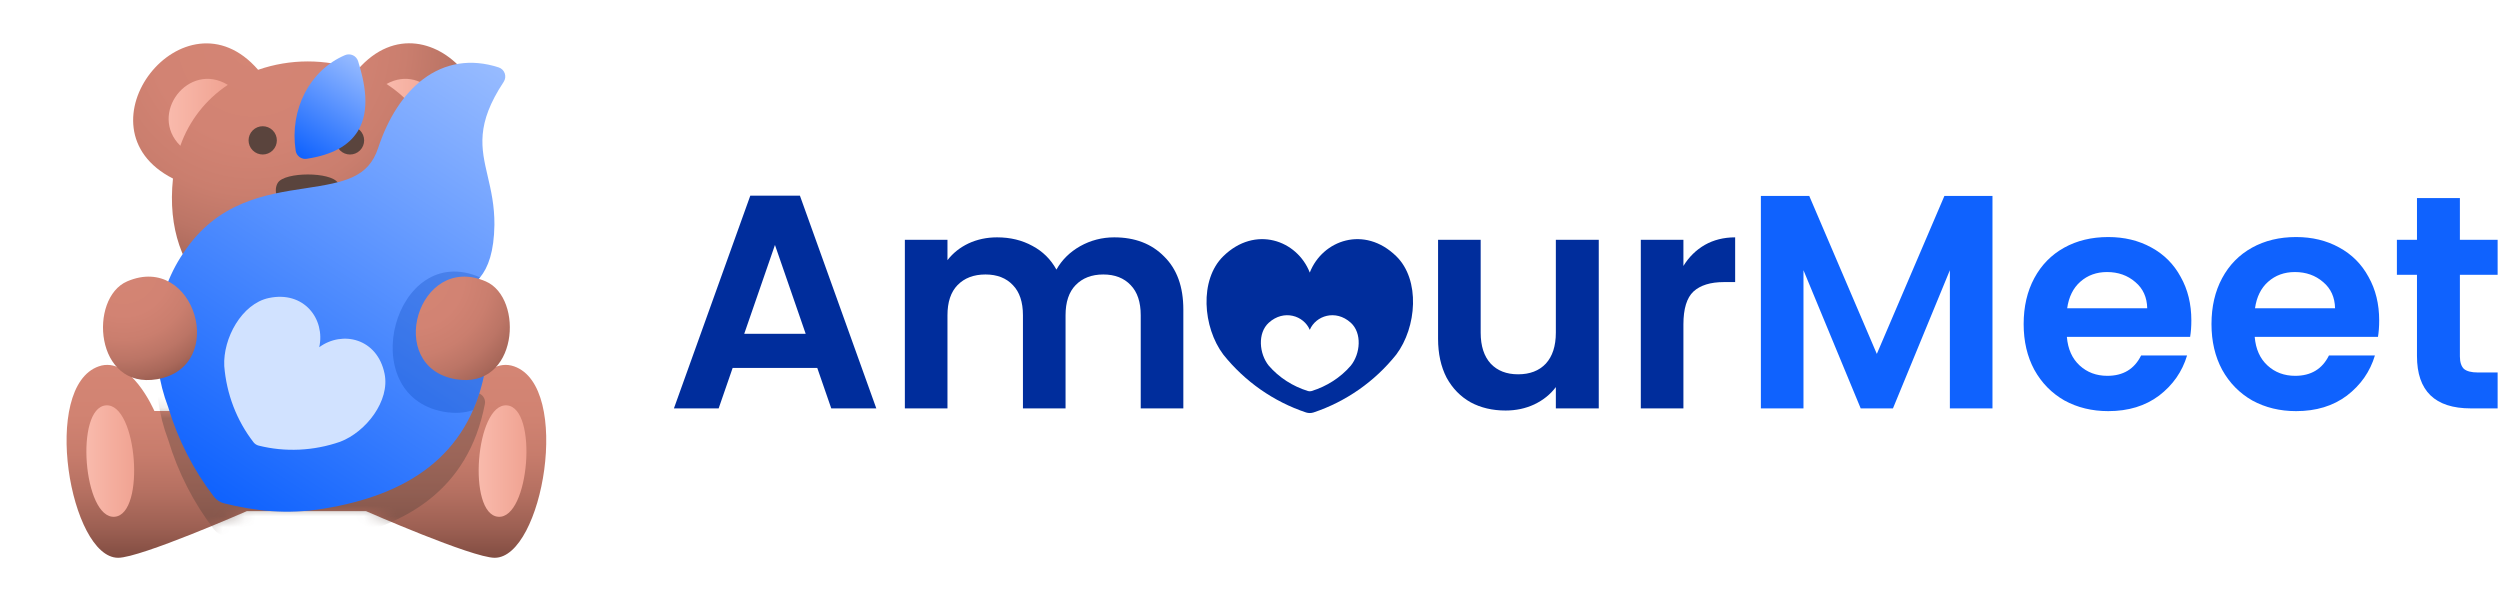
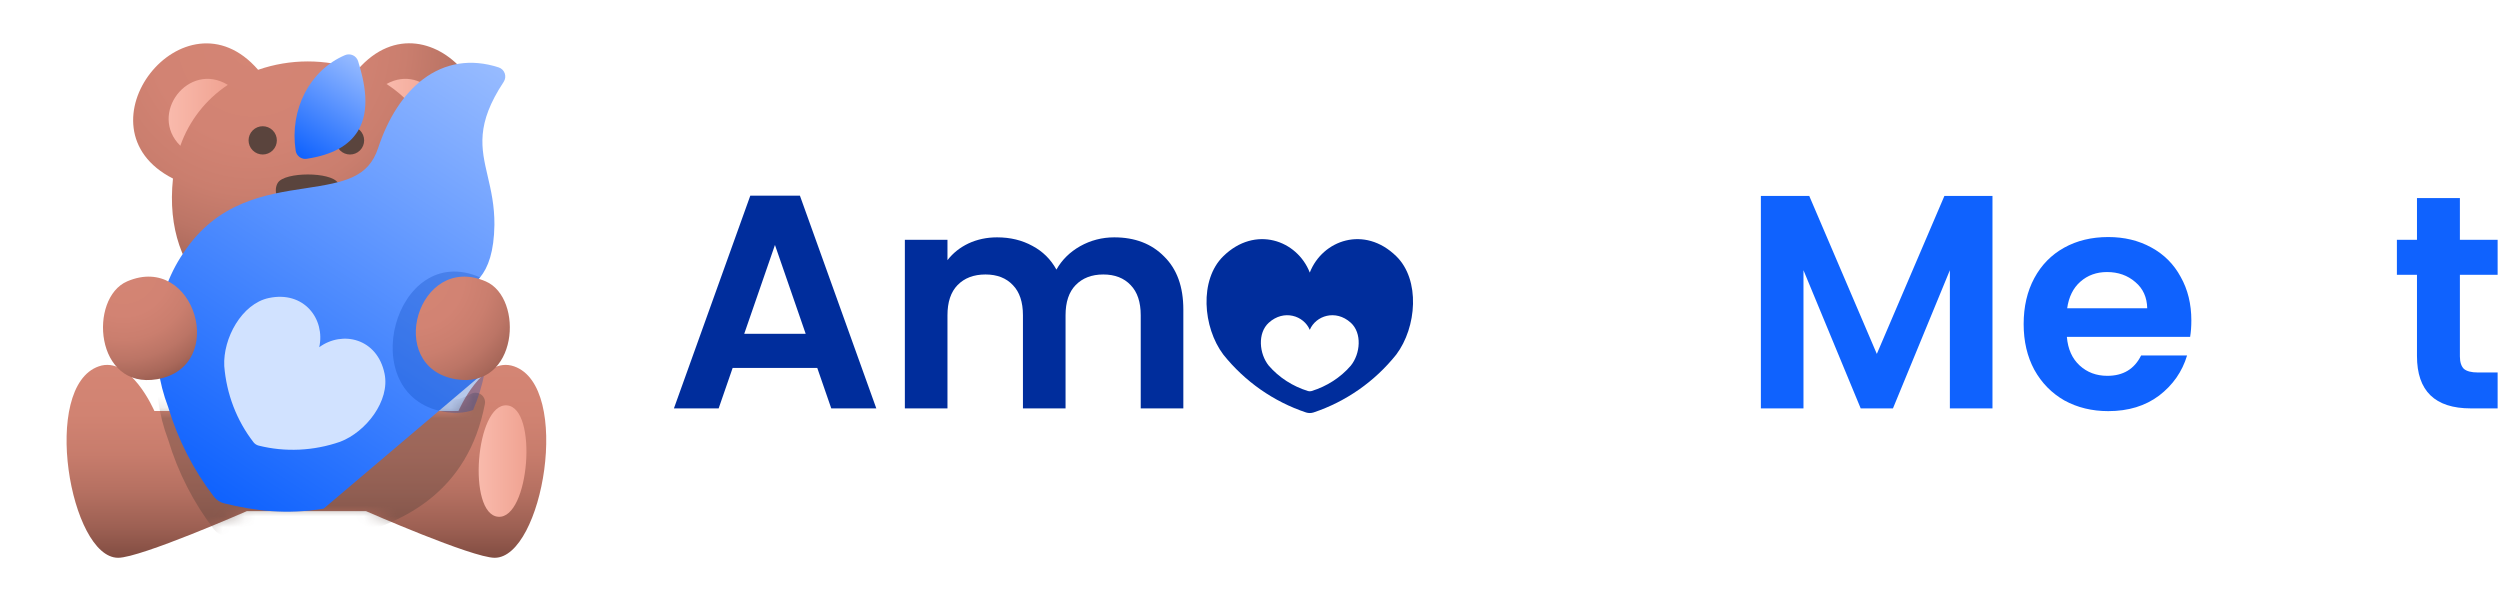
<svg xmlns="http://www.w3.org/2000/svg" width="230" height="56" viewBox="0 0 230 56" fill="none">
  <path d="M75.188 33.848H67.404L66.116 37.572H62L69.028 18H73.592L80.62 37.572H76.476L75.188 33.848ZM74.124 30.712L71.296 22.536L68.468 30.712H74.124Z" fill="#002D9C" />
  <path d="M102.511 21.836C104.415 21.836 105.946 22.424 107.103 23.6C108.279 24.757 108.867 26.381 108.867 28.472V37.572H104.947V29.004C104.947 27.791 104.639 26.867 104.023 26.232C103.407 25.579 102.567 25.252 101.503 25.252C100.439 25.252 99.59 25.579 98.955 26.232C98.339 26.867 98.031 27.791 98.031 29.004V37.572H94.111V29.004C94.111 27.791 93.803 26.867 93.187 26.232C92.571 25.579 91.731 25.252 90.667 25.252C89.584 25.252 88.726 25.579 88.091 26.232C87.475 26.867 87.167 27.791 87.167 29.004V37.572H83.247V22.06H87.167V23.936C87.671 23.283 88.315 22.769 89.099 22.396C89.902 22.023 90.779 21.836 91.731 21.836C92.944 21.836 94.027 22.097 94.979 22.62C95.931 23.124 96.668 23.852 97.191 24.804C97.695 23.908 98.423 23.189 99.375 22.648C100.346 22.107 101.391 21.836 102.511 21.836Z" fill="#002D9C" />
-   <path d="M147.086 22.06V37.572H143.138V35.612C142.634 36.284 141.972 36.816 141.15 37.208C140.348 37.581 139.47 37.768 138.518 37.768C137.305 37.768 136.232 37.516 135.298 37.012C134.365 36.489 133.628 35.733 133.086 34.744C132.564 33.736 132.302 32.541 132.302 31.16V22.06H136.222V30.6C136.222 31.832 136.53 32.784 137.146 33.456C137.762 34.109 138.602 34.436 139.666 34.436C140.749 34.436 141.598 34.109 142.214 33.456C142.83 32.784 143.138 31.832 143.138 30.6V22.06H147.086Z" fill="#002D9C" />
-   <path d="M154.874 24.468C155.378 23.647 156.031 23.003 156.834 22.536C157.655 22.069 158.589 21.836 159.634 21.836V25.952H158.598C157.366 25.952 156.433 26.241 155.798 26.82C155.182 27.399 154.874 28.407 154.874 29.844V37.572H150.954V22.06H154.874V24.468Z" fill="#002D9C" />
  <path d="M183.308 18.028V37.572H179.388V24.86L174.152 37.572H171.184L165.92 24.86V37.572H162V18.028H166.452L172.668 32.56L178.884 18.028H183.308Z" fill="#0F62FE" />
  <path d="M201.604 29.48C201.604 30.04 201.566 30.544 201.492 30.992H190.152C190.245 32.112 190.637 32.989 191.328 33.624C192.018 34.259 192.868 34.576 193.876 34.576C195.332 34.576 196.368 33.951 196.984 32.7H201.212C200.764 34.193 199.905 35.425 198.636 36.396C197.366 37.348 195.808 37.824 193.96 37.824C192.466 37.824 191.122 37.497 189.928 36.844C188.752 36.172 187.828 35.229 187.156 34.016C186.502 32.803 186.176 31.403 186.176 29.816C186.176 28.211 186.502 26.801 187.156 25.588C187.809 24.375 188.724 23.441 189.9 22.788C191.076 22.135 192.429 21.808 193.96 21.808C195.434 21.808 196.75 22.125 197.908 22.76C199.084 23.395 199.989 24.3 200.624 25.476C201.277 26.633 201.604 27.968 201.604 29.48ZM197.544 28.36C197.525 27.352 197.161 26.549 196.452 25.952C195.742 25.336 194.874 25.028 193.848 25.028C192.877 25.028 192.056 25.327 191.384 25.924C190.73 26.503 190.329 27.315 190.18 28.36H197.544Z" fill="#0F62FE" />
-   <path d="M218.885 29.48C218.885 30.04 218.848 30.544 218.773 30.992H207.433C207.526 32.112 207.918 32.989 208.609 33.624C209.3 34.259 210.149 34.576 211.157 34.576C212.613 34.576 213.649 33.951 214.265 32.7H218.493C218.045 34.193 217.186 35.425 215.917 36.396C214.648 37.348 213.089 37.824 211.241 37.824C209.748 37.824 208.404 37.497 207.209 36.844C206.033 36.172 205.109 35.229 204.437 34.016C203.784 32.803 203.457 31.403 203.457 29.816C203.457 28.211 203.784 26.801 204.437 25.588C205.09 24.375 206.005 23.441 207.181 22.788C208.357 22.135 209.71 21.808 211.241 21.808C212.716 21.808 214.032 22.125 215.189 22.76C216.365 23.395 217.27 24.3 217.905 25.476C218.558 26.633 218.885 27.968 218.885 29.48ZM214.825 28.36C214.806 27.352 214.442 26.549 213.733 25.952C213.024 25.336 212.156 25.028 211.129 25.028C210.158 25.028 209.337 25.327 208.665 25.924C208.012 26.503 207.61 27.315 207.461 28.36H214.825Z" fill="#0F62FE" />
  <path d="M226.31 25.28V32.784C226.31 33.307 226.431 33.689 226.674 33.932C226.935 34.156 227.365 34.268 227.962 34.268H229.782V37.572H227.318C224.014 37.572 222.362 35.967 222.362 32.756V25.28H220.514V22.06H222.362V18.224H226.31V22.06H229.782V25.28H226.31Z" fill="#0F62FE" />
  <g clip-path="url(#clip0_157_171)">
    <path d="M32.898 6.421H32.889C29.928 5.395 26.708 5.395 23.747 6.421H23.744C16.973 -1.395 6.693 11.736 15.914 16.427C13.936 35.081 42.711 35.108 40.728 16.427C49.893 11.764 39.694 -1.423 32.898 6.421Z" fill="url(#paint0_radial_157_171)" />
    <path d="M39.979 13.213C42.557 10.308 39.048 5.772 35.559 7.728C37.584 9.032 39.135 10.956 39.979 13.213Z" fill="url(#paint1_linear_157_171)" />
    <path d="M16.59 13.41C17.399 11.117 18.932 9.151 20.959 7.808C17.347 5.606 13.625 10.482 16.59 13.41Z" fill="url(#paint2_linear_157_171)" />
    <path d="M33.666 47.022C33.666 47.022 43.447 51.316 45.514 51.316C49.931 51.316 52.654 35.572 47.294 33.704C44.377 32.686 42.179 37.811 42.179 37.811H14.202C14.202 37.811 12.004 32.686 9.087 33.704C3.726 35.572 6.45 51.316 10.867 51.316C12.934 51.316 22.714 47.022 22.714 47.022H33.666Z" fill="url(#paint3_linear_157_171)" />
-     <path d="M10.544 47.542C7.67 47.766 6.87 37.517 9.747 37.294C12.621 37.07 13.421 47.318 10.544 47.542Z" fill="url(#paint4_linear_157_171)" />
    <path d="M45.837 47.542C48.711 47.766 49.511 37.517 46.634 37.294C43.76 37.07 42.96 47.318 45.837 47.542Z" fill="url(#paint5_linear_157_171)" />
    <path d="M25.09 13.834C25.598 13.326 25.598 12.502 25.09 11.994C24.581 11.486 23.758 11.486 23.25 11.994C22.741 12.502 22.741 13.326 23.25 13.834C23.758 14.342 24.581 14.342 25.09 13.834Z" fill="#5A443D" />
    <path d="M33.121 13.835C33.629 13.327 33.629 12.503 33.121 11.995C32.613 11.487 31.789 11.487 31.281 11.995C30.773 12.503 30.773 13.327 31.281 13.835C31.789 14.343 32.613 14.343 33.121 13.835Z" fill="#5A443D" />
    <path d="M31.076 16.807C30.423 15.799 26.218 15.8 25.566 16.807C24.715 18.12 26.921 21.033 28.321 21.033C29.721 21.033 31.927 18.12 31.076 16.807Z" fill="#5A443D" />
    <mask id="mask0_157_171" style="mask-type:alpha" maskUnits="userSpaceOnUse" x="6" y="33" width="45" height="19">
      <path d="M33.667 47.022C33.667 47.022 43.447 51.316 45.514 51.316C49.931 51.316 52.655 35.572 47.294 33.704C44.377 32.686 42.179 37.811 42.179 37.811L14.202 37.811C14.202 37.811 12.004 32.686 9.087 33.704C3.727 35.572 6.45 51.316 10.867 51.316C12.934 51.316 22.715 47.022 22.715 47.022L33.667 47.022Z" fill="url(#paint6_linear_157_171)" />
    </mask>
    <g mask="url(#mask0_157_171)">
      <path opacity="0.4" fill-rule="evenodd" clip-rule="evenodd" d="M44.599 37.223C44.682 36.878 44.554 36.518 44.272 36.306C43.99 36.095 43.608 36.072 43.301 36.248C41.871 37.07 40.373 36.924 39.292 35.86C37.113 33.552 39.023 30.954 41.548 30.178C43.359 29.456 45.411 28.639 45.487 23.68C45.498 21.91 45.172 20.512 44.871 19.221C44.263 16.61 43.757 14.439 46.34 10.53C46.491 10.298 46.527 10.01 46.437 9.749C46.346 9.489 46.14 9.286 45.878 9.201C43.355 8.379 40.947 8.756 38.916 10.293C37.137 11.638 35.711 13.822 34.791 16.608C33.897 19.32 31.771 19.767 28.09 20.323C24.467 20.87 19.958 21.551 16.861 26.293C14.06 30.402 13.721 35.874 15.474 40.461C16.376 43.454 17.799 46.249 19.692 48.71C19.923 49.002 20.241 49.209 20.602 49.304C23.465 50.011 26.372 50.354 29.77 49.798C37.377 48.556 43.068 45.043 44.599 37.223Z" fill="#5A443D" />
    </g>
    <path d="M27.596 14.473C27.582 14.464 27.568 14.454 27.555 14.444C27.363 14.304 27.236 14.093 27.201 13.859C26.627 10.068 28.496 6.455 31.744 5.072C31.976 4.973 32.239 4.978 32.468 5.084C32.698 5.19 32.871 5.389 32.946 5.629C33.517 7.461 34.133 10.124 32.907 12.085C32.066 13.43 30.533 14.256 28.219 14.608C28.002 14.642 27.78 14.593 27.596 14.473Z" fill="url(#paint7_linear_157_171)" />
-     <path fill-rule="evenodd" clip-rule="evenodd" d="M44.599 34.223C44.682 33.878 44.554 33.518 44.272 33.306C43.99 33.095 43.608 33.072 43.301 33.248C41.871 34.07 40.372 33.924 39.292 32.86C37.113 30.552 39.023 27.954 41.548 27.178C43.359 26.456 45.411 25.639 45.487 20.68C45.497 18.91 45.172 17.512 44.871 16.221C44.263 13.61 43.757 11.439 46.34 7.53C46.491 7.298 46.527 7.01 46.437 6.749C46.346 6.489 46.14 6.286 45.878 6.201C43.355 5.379 40.947 5.756 38.915 7.293C37.137 8.638 35.711 10.822 34.791 13.608C33.897 16.32 31.771 16.767 28.09 17.323C24.467 17.87 19.958 18.551 16.861 23.293C14.06 27.402 13.72 32.874 15.474 37.461C16.376 40.454 17.799 43.249 19.692 45.71C19.923 46.002 20.241 46.209 20.602 46.304C23.465 47.011 26.371 47.354 29.77 46.798C37.377 45.556 43.068 42.043 44.599 34.223Z" fill="url(#paint8_linear_157_171)" />
+     <path fill-rule="evenodd" clip-rule="evenodd" d="M44.599 34.223C44.682 33.878 44.554 33.518 44.272 33.306C43.99 33.095 43.608 33.072 43.301 33.248C41.871 34.07 40.372 33.924 39.292 32.86C37.113 30.552 39.023 27.954 41.548 27.178C43.359 26.456 45.411 25.639 45.487 20.68C45.497 18.91 45.172 17.512 44.871 16.221C44.263 13.61 43.757 11.439 46.34 7.53C46.491 7.298 46.527 7.01 46.437 6.749C46.346 6.489 46.14 6.286 45.878 6.201C43.355 5.379 40.947 5.756 38.915 7.293C37.137 8.638 35.711 10.822 34.791 13.608C33.897 16.32 31.771 16.767 28.09 17.323C24.467 17.87 19.958 18.551 16.861 23.293C14.06 27.402 13.72 32.874 15.474 37.461C16.376 40.454 17.799 43.249 19.692 45.71C19.923 46.002 20.241 46.209 20.602 46.304C23.465 47.011 26.371 47.354 29.77 46.798Z" fill="url(#paint8_linear_157_171)" />
    <path d="M31.294 40.642C28.849 41.489 26.242 41.611 23.786 40.993C23.605 40.945 23.445 40.84 23.328 40.694C21.775 38.693 20.839 36.257 20.632 33.678C20.502 31.12 22.248 27.947 24.719 27.42C27.976 26.72 29.94 29.367 29.37 31.943C31.5 30.386 34.713 31.12 35.381 34.384C35.892 36.859 33.689 39.733 31.294 40.642Z" fill="#D1E2FF" />
    <path fill-rule="evenodd" clip-rule="evenodd" d="M44.272 33.306C44.554 33.518 44.682 33.878 44.599 34.223C44.348 35.503 43.986 36.668 43.523 37.726C42.745 37.995 41.837 38.066 40.796 37.875C32.465 36.346 36.326 22.067 44.167 25.519C43.419 26.433 42.453 26.817 41.548 27.178C39.023 27.954 37.113 30.552 39.292 32.86C40.372 33.924 41.871 34.07 43.301 33.248C43.608 33.072 43.99 33.095 44.272 33.306Z" fill="#0B48BC" fill-opacity="0.3" />
    <path d="M14.453 34.888C21.041 33.762 17.933 23.197 11.696 25.887C8.137 27.422 8.718 35.867 14.453 34.888Z" fill="url(#paint9_radial_157_171)" />
    <path d="M41.928 34.888C35.34 33.762 38.448 23.197 44.685 25.887C48.245 27.422 47.663 35.867 41.928 34.888Z" fill="url(#paint10_radial_157_171)" />
  </g>
  <path fill-rule="evenodd" clip-rule="evenodd" d="M120.842 37.947C123.834 36.947 126.477 35.098 128.456 32.62C130.341 30.114 130.681 25.742 128.456 23.572C125.527 20.706 121.664 22.089 120.5 25.077C119.336 22.089 115.473 20.706 112.544 23.572C110.319 25.742 110.659 30.114 112.544 32.62C114.523 35.098 117.166 36.947 120.158 37.947C120.381 38.018 120.619 38.018 120.842 37.947ZM120.662 35.977C122.079 35.539 123.331 34.73 124.269 33.646C125.161 32.55 125.323 30.637 124.269 29.688C122.881 28.434 121.051 29.039 120.5 30.346C119.949 29.039 118.119 28.434 116.731 29.688C115.677 30.637 115.839 32.55 116.731 33.646C117.669 34.73 118.921 35.539 120.338 35.977C120.443 36.008 120.557 36.008 120.662 35.977Z" fill="#002D9C" />
  <defs>
    <radialGradient id="paint0_radial_157_171" cx="0" cy="0" r="1" gradientUnits="userSpaceOnUse" gradientTransform="translate(23.261 3.779) scale(25.587 25.587)">
      <stop stop-color="#D48574" />
      <stop offset="0.362" stop-color="#D28373" />
      <stop offset="0.552" stop-color="#CA7E6E" />
      <stop offset="0.702" stop-color="#BC7566" />
      <stop offset="0.831" stop-color="#A9685A" />
      <stop offset="0.945" stop-color="#91574B" />
      <stop offset="1" stop-color="#824D42" />
    </radialGradient>
    <linearGradient id="paint1_linear_157_171" x1="35.559" y1="10.233" x2="40.868" y2="10.233" gradientUnits="userSpaceOnUse">
      <stop stop-color="#F9BAAC" />
      <stop offset="1" stop-color="#F0A392" />
    </linearGradient>
    <linearGradient id="paint2_linear_157_171" x1="15.514" y1="10.332" x2="20.959" y2="10.332" gradientUnits="userSpaceOnUse">
      <stop stop-color="#F9BAAC" />
      <stop offset="1" stop-color="#F0A392" />
    </linearGradient>
    <linearGradient id="paint3_linear_157_171" x1="28.19" y1="51.315" x2="28.19" y2="33.57" gradientUnits="userSpaceOnUse">
      <stop stop-color="#824D42" />
      <stop offset="0.158" stop-color="#9D6053" />
      <stop offset="0.341" stop-color="#B57061" />
      <stop offset="0.535" stop-color="#C77C6C" />
      <stop offset="0.745" stop-color="#D18372" />
      <stop offset="1" stop-color="#D48574" />
    </linearGradient>
    <linearGradient id="paint4_linear_157_171" x1="7.948" y1="42.418" x2="12.344" y2="42.418" gradientUnits="userSpaceOnUse">
      <stop stop-color="#F9BAAC" />
      <stop offset="1" stop-color="#F0A392" />
    </linearGradient>
    <linearGradient id="paint5_linear_157_171" x1="44.037" y1="42.418" x2="48.433" y2="42.418" gradientUnits="userSpaceOnUse">
      <stop stop-color="#F9BAAC" />
      <stop offset="1" stop-color="#F0A392" />
    </linearGradient>
    <linearGradient id="paint6_linear_157_171" x1="28.191" y1="51.315" x2="28.191" y2="33.57" gradientUnits="userSpaceOnUse">
      <stop stop-color="#824D42" />
      <stop offset="0.158" stop-color="#9D6053" />
      <stop offset="0.341" stop-color="#B57061" />
      <stop offset="0.535" stop-color="#C77C6C" />
      <stop offset="0.745" stop-color="#D18372" />
      <stop offset="1" stop-color="#D48574" />
    </linearGradient>
    <linearGradient id="paint7_linear_157_171" x1="33.457" y1="5.719" x2="27.696" y2="14.538" gradientUnits="userSpaceOnUse">
      <stop stop-color="#97BBFF" />
      <stop offset="1" stop-color="#0F62FE" />
    </linearGradient>
    <linearGradient id="paint8_linear_157_171" x1="46.109" y1="6.315" x2="20.124" y2="46.098" gradientUnits="userSpaceOnUse">
      <stop stop-color="#97BBFF" />
      <stop offset="1" stop-color="#0F62FE" />
    </linearGradient>
    <radialGradient id="paint9_radial_157_171" cx="0" cy="0" r="1" gradientUnits="userSpaceOnUse" gradientTransform="translate(11.354 24.744) scale(11.86 11.86)">
      <stop stop-color="#D48574" />
      <stop offset="0.362" stop-color="#D28373" />
      <stop offset="0.552" stop-color="#CA7E6E" />
      <stop offset="0.702" stop-color="#BC7566" />
      <stop offset="0.831" stop-color="#A9685A" />
      <stop offset="0.945" stop-color="#91574B" />
      <stop offset="1" stop-color="#824D42" />
    </radialGradient>
    <radialGradient id="paint10_radial_157_171" cx="0" cy="0" r="1" gradientUnits="userSpaceOnUse" gradientTransform="translate(37.852 25.394) scale(13.284 13.284)">
      <stop stop-color="#D48574" />
      <stop offset="0.362" stop-color="#D28373" />
      <stop offset="0.552" stop-color="#CA7E6E" />
      <stop offset="0.702" stop-color="#BC7566" />
      <stop offset="0.831" stop-color="#A9685A" />
      <stop offset="0.945" stop-color="#91574B" />
      <stop offset="1" stop-color="#824D42" />
    </radialGradient>
    <clipPath id="clip0_157_171">
      <rect width="56" height="56" fill="white" />
    </clipPath>
  </defs>
</svg>